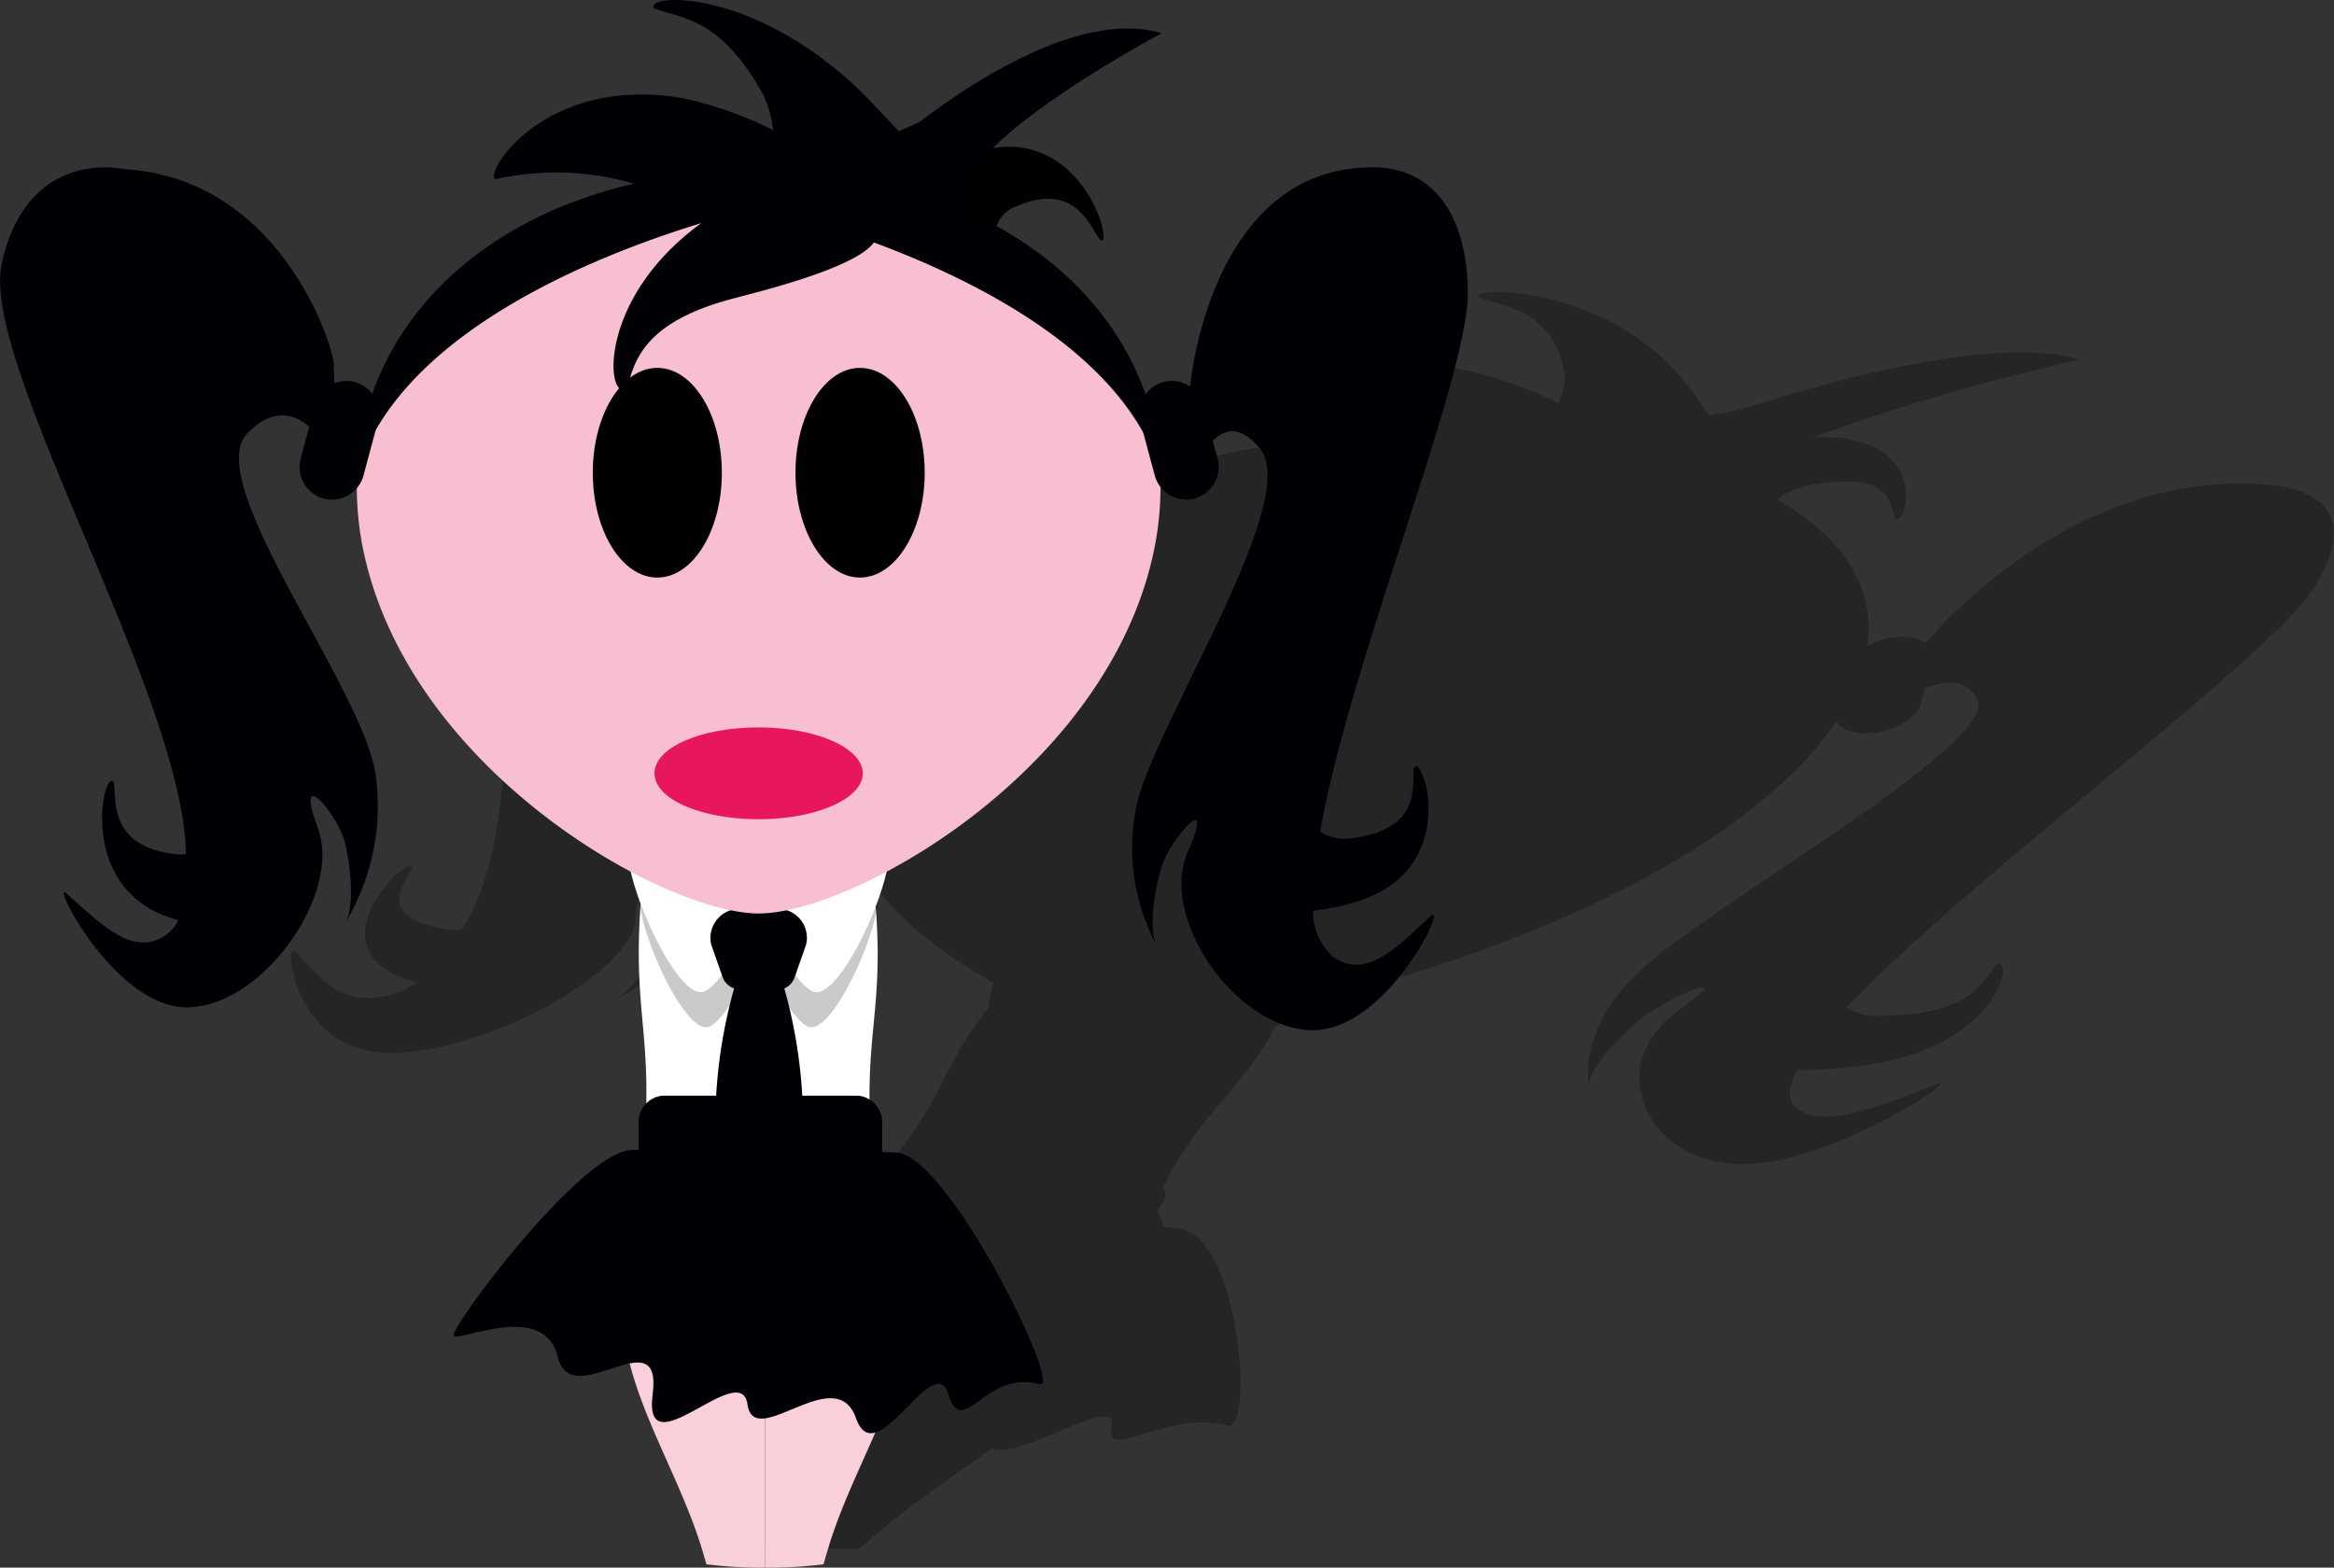
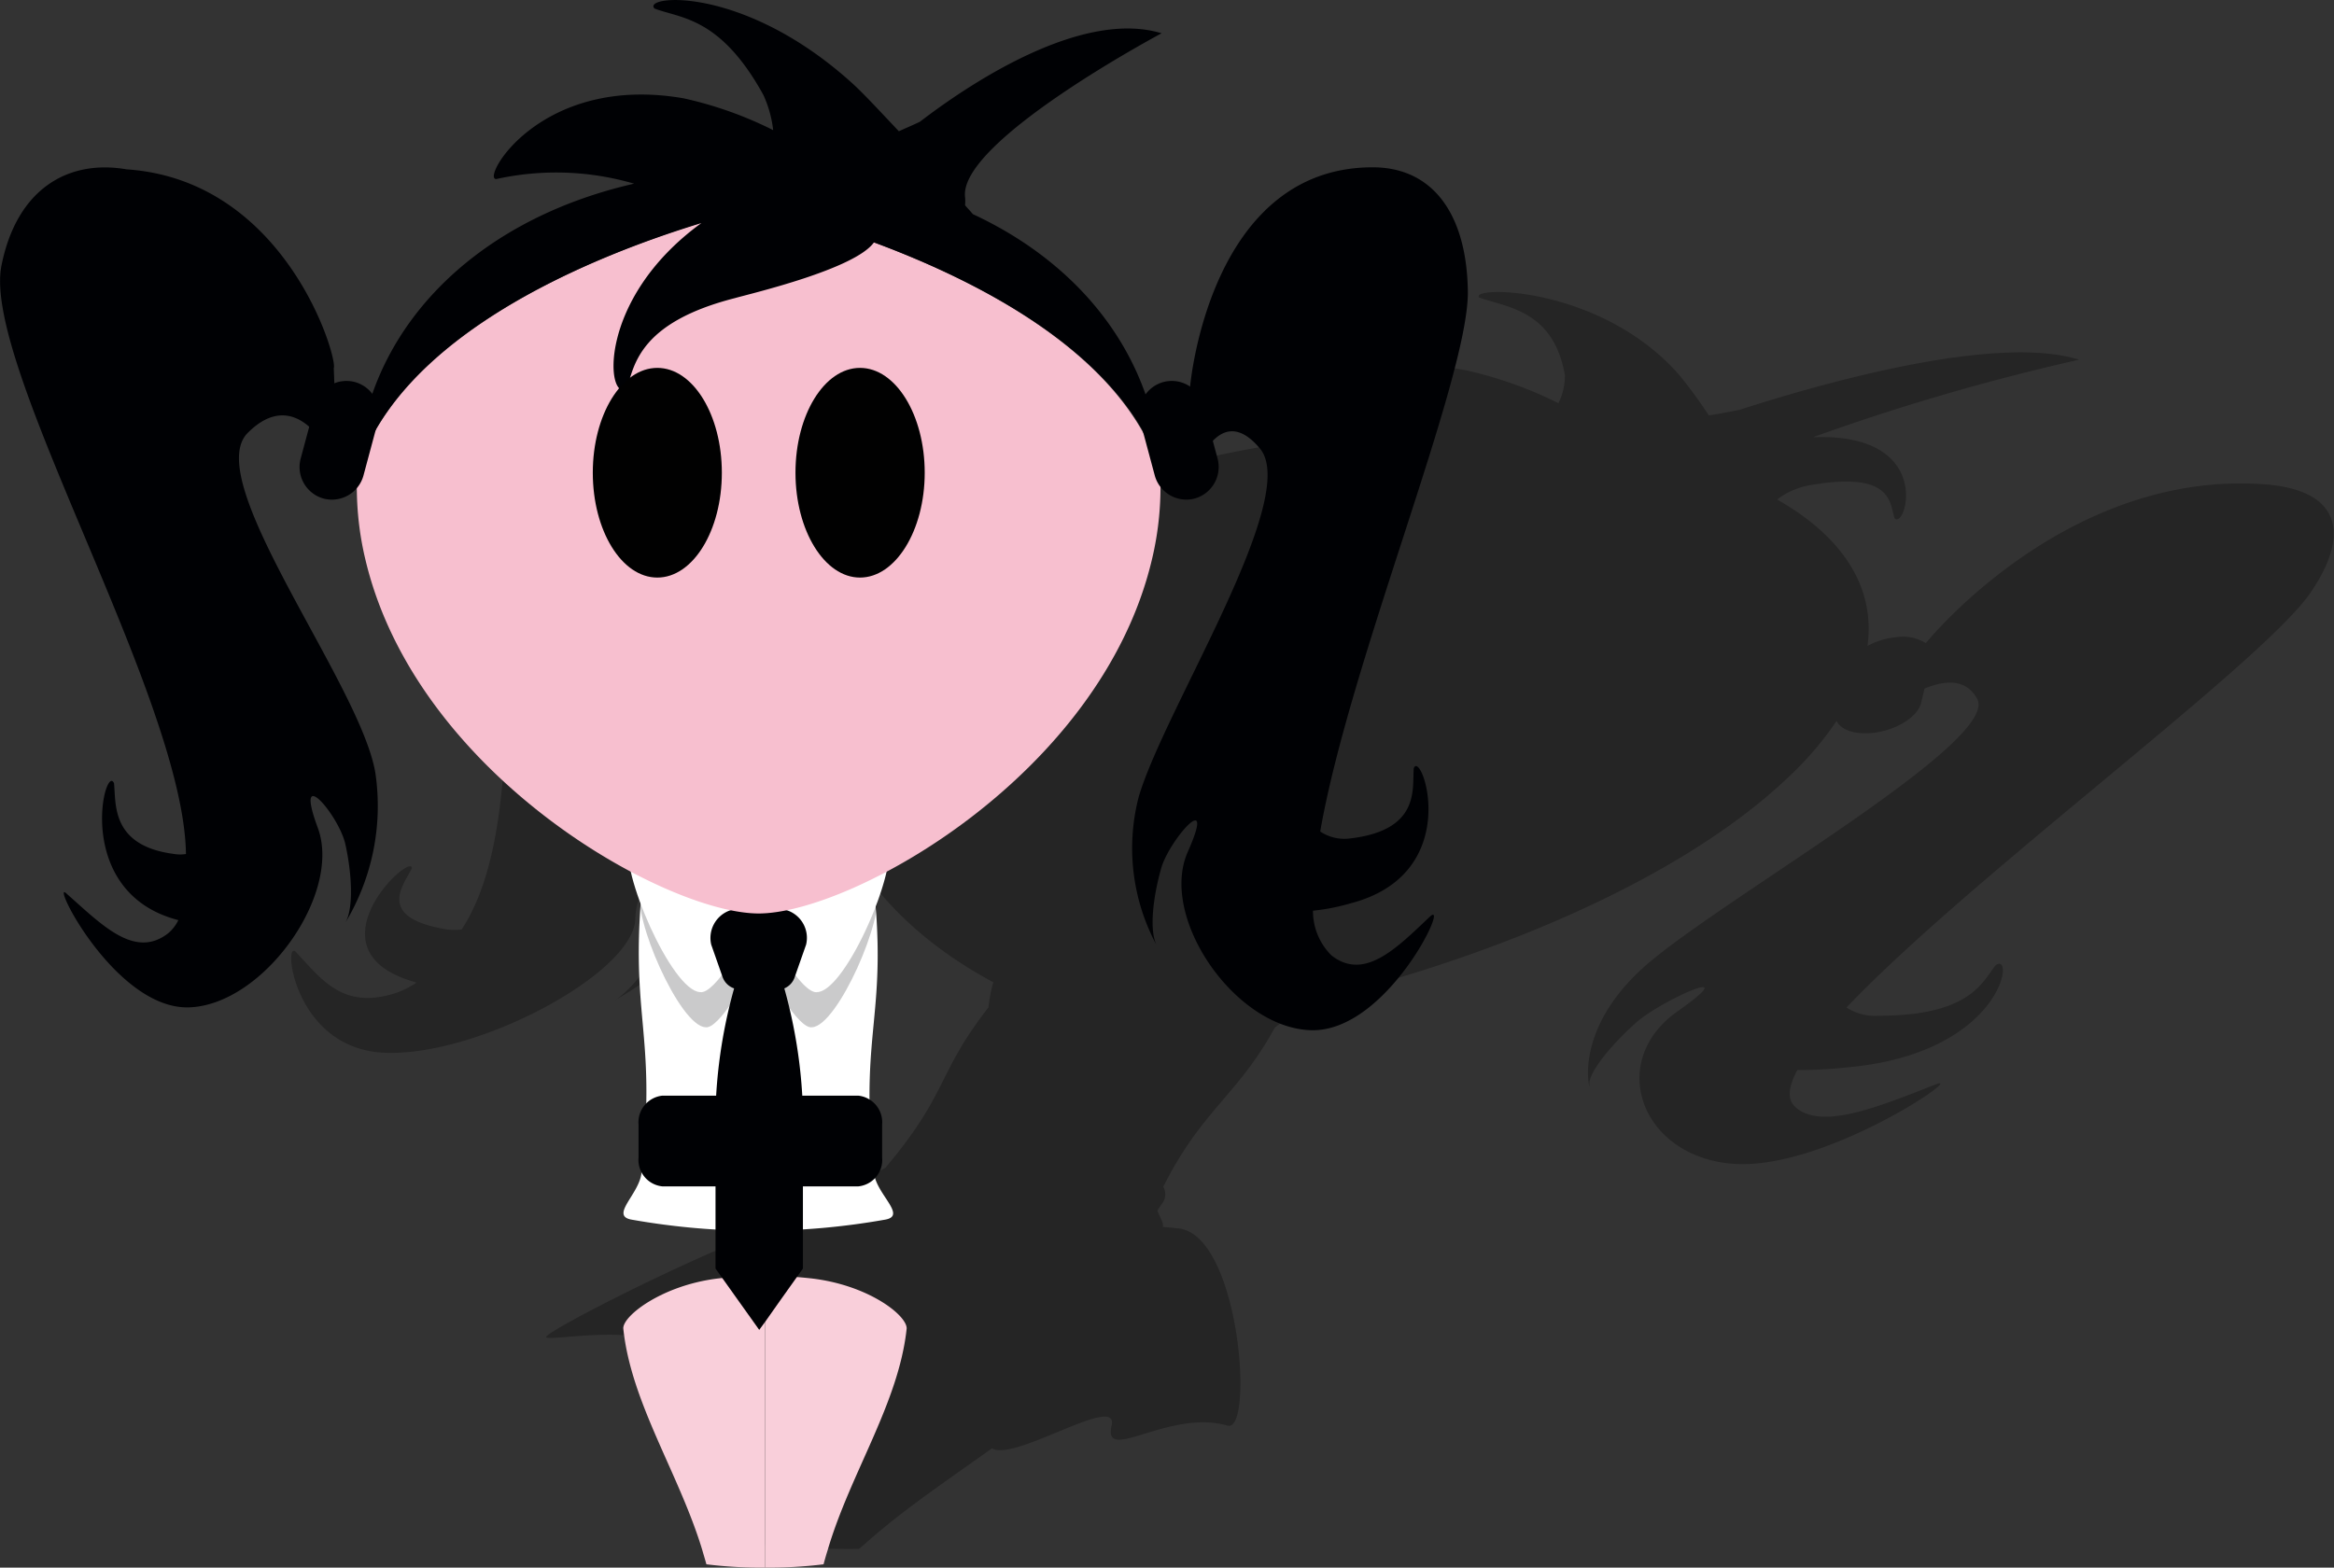
<svg xmlns="http://www.w3.org/2000/svg" viewBox="0 0 125.52 84.33">
  <rect x="0" y="0" width="125.52" height="84.33" fill="#333333" stroke="none" />
  <defs>
    <style>.cls-1,.cls-6{fill:#010101;}.cls-1{opacity:0.28;}.cls-2{fill:#fff;}.cls-3{opacity:0.21;}.cls-4{fill:#000104;}.cls-5{fill:#f9cfda;}.cls-7{fill:#f7bfcf;}.cls-8{fill:#e8175c;}</style>
  </defs>
  <title>mangagirl</title>
  <g id="Layer_2" data-name="Layer 2">
    <g id="mangagirl">
      <path class="cls-1" d="M104.09,58.34c-3,1.17-6.12,2.48-7.53,1.22-.47-.41-.38-1.11.1-2a23.83,23.83,0,0,0,2.66-.14c8.39-.74,9.08-6.32,8-5.49-.7.86-1.32,2.7-6.23,2.71a2.88,2.88,0,0,1-1.79-.44c6.74-7.09,22.5-18.62,25-22.38,2.21-3.29,1.39-5.5-2.57-5.77-10.53-.74-17.93,8.26-18.16,8.55a2.31,2.31,0,0,0-1.6-.32,3.91,3.91,0,0,0-1.54.47c.43-3.11-1.28-5.85-4.86-7.88a4.06,4.06,0,0,1,1.83-.78c4.41-.76,4.22,1,4.49,1.79.61.66,2.19-4.61-4.39-4.36a120,120,0,0,1,14.31-4.17c-4.37-1.36-13.37,1.12-18.27,2.7-.48.09-1,.2-1.64.3a25.33,25.33,0,0,0-1.62-2.21C86.07,15.37,79.07,15.37,79.54,16c1.42.53,4,.64,4.62,4.18a3.33,3.33,0,0,1-.35,1.51,21.73,21.73,0,0,0-4.92-1.76c-8.77-1.7-15.63,2.63-14.51,2.63a24.66,24.66,0,0,1,8.82.83c-9.4.7-17.81,3.6-23.06,7.81a1.13,1.13,0,0,0-.79-.59,3.18,3.18,0,0,0-1.38,0,4.91,4.91,0,0,0,.36-.67c.54-.36,2.31-8.24-7.8-9.43A12.1,12.1,0,0,0,29.67,24c-4.19,4.17-.47,19.31-4.84,26a3.41,3.41,0,0,1-.78,0c-3.91-.63-2.32-2.42-1.9-3.29,0-.93-5.67,4.34,0,6.07l.25.08a5.24,5.24,0,0,1-1,.52c-2.92,1-4.07-.66-5.47-2.15-.74-.87-.2,5.16,4.71,5.4s13.22-4.15,13.52-7.09c.1-2.94,1.72-.45,1.32.82a6.45,6.45,0,0,1-2.27,3.36c-1.07.59,4.89-2.45,6.3-6.27,1.6-3.85-3-13.31,1.41-15.12,2.41-1,3.63-.66,4.22,0l-1.51,1.37c-.8.72-.64,1.53.36,1.81a3.8,3.8,0,0,0,2.47-.31A11.89,11.89,0,0,0,45,38.29C43.05,44.7,48.1,50,53.42,52.84a7.69,7.69,0,0,0-.26,1.35c-2.81,3.61-2.11,4.55-5.55,8.64a2.52,2.52,0,0,0-1,.82l-.19.28c-.74.43-1.67.78-1.44,1-4.64,1-15.75,6.71-15.61,7s6.86-1.11,6.1,1.41c-.42,1.37,2,.86,3.82.67-.66,2.67,0,5.36-.59,8.16,0,.2-.08.4-.13.62.9.16,2.21.3,3.71.41h0c1.5.1,2.89.14,3.92.12l.67-.58c1.94-1.69,4.29-3.26,6.48-4.83,1.19.75,6.84-3,6.43-1.22-.48,2.09,3.08-.91,6.24,0,1.43.4.67-10.26-2.65-10.61L62.53,66c.07-.22-.17-.54-.29-.88l.23-.34a.83.83,0,0,0,.09-.94c2.08-4.14,4-4.91,6-8.56.6-.47,1.13-.93,1.55-1.33,8.47-1.94,19.62-6.05,26-12.08a17.72,17.72,0,0,0,2.66-3.09c.22.47.94.74,1.9.65,1.26-.12,2.44-.84,2.64-1.6l.19-.79c1.11-.46,2.23-.54,2.83.55,1.27,2.3-13.79,10.79-17.85,14.37s-2.9,7-3,6.4S86.63,56.21,88,55s6-3.26,2.21-.59-2,7.76,2.92,8.19S105.88,57.64,104.09,58.34Z" />
      <path class="cls-2" d="M47,63.1c.13,1.15,1.8,2.3.6,2.51a39,39,0,0,1-13.63,0c-1.19-.21.4-1.36.53-2.51.86-7.9-.74-8.3.11-16.21.13-1.15.87-1.92,1.65-1.78a26,26,0,0,0,9,0c.79-.14,1.52.63,1.65,1.78C47.84,54.8,46.17,55.2,47,63.1Z" />
      <g class="cls-3">
        <path class="cls-4" d="M34.47,47.92c-.5,1.33,2.07,7.27,3.47,7.34.69.12,2.31-2.54,2.86-4.22,0-.07,0-.14-.07-.2C39.34,50.8,36.82,49.76,34.47,47.92Z" />
        <path class="cls-4" d="M47.13,47.92c-2.35,1.84-4.87,2.88-6.26,2.92,0,.06,0,.13-.07.2.56,1.68,2.17,4.34,2.87,4.22C45.06,55.19,47.63,49.25,47.13,47.92Z" />
      </g>
      <path class="cls-5" d="M38.65,68.77c-3,.35-5.15,2-5.13,2.69.41,4,3,7.8,4.25,11.93.07.25.15.5.22.76a24.24,24.24,0,0,0,3.15.18h0V68.63A22.8,22.8,0,0,0,38.65,68.77Z" />
      <path class="cls-5" d="M48.76,71.46c0-.72-2.08-2.34-5.14-2.69a22.62,22.62,0,0,0-2.48-.14v15.7a24.36,24.36,0,0,0,3.15-.18c.07-.26.14-.51.22-.76C45.72,79.26,48.34,75.48,48.76,71.46Z" />
      <path class="cls-2" d="M33.84,45.3c-.55,1.46,2.28,8,3.81,8.07.77.14,2.54-2.78,3.15-4.63l-.07-.23C39.2,48.47,36.42,47.32,33.84,45.3Z" />
      <path class="cls-2" d="M40.8,48.74c.61,1.85,2.38,4.77,3.15,4.63,1.54-.07,4.36-6.61,3.81-8.07-2.58,2-5.36,3.17-6.88,3.21A2,2,0,0,0,40.8,48.74Z" />
      <path class="cls-4" d="M42.75,52.53l.6-1.71A1.56,1.56,0,0,0,42.41,49a4.58,4.58,0,0,0-3.22,0,1.57,1.57,0,0,0-.94,1.82l.6,1.71a1,1,0,0,0,.63.64,27.16,27.16,0,0,0-1,8.15v6.92l1.21,1.7.82,1.15.32.45.33-.45.81-1.15,1.21-1.7V61.32a27.16,27.16,0,0,0-1-8.15A1,1,0,0,0,42.75,52.53Z" />
-       <path class="cls-4" d="M34,61.86c-2.7,0-9.88,9.65-9.6,10S29.27,69.94,30,73s5.65-2.19,5.1,2,4.74-2,5.1.55,4.74-2.37,5.83.73S50.22,72.49,51,75s1.95-1.35,4.92-.54C57.22,74.87,51,62.1,48.19,62,43.75,61.75,36.75,61.86,34,61.86Z" />
      <path class="cls-4" d="M47.44,62.27a1.43,1.43,0,0,1-1.28,1.55H35.62a1.43,1.43,0,0,1-1.28-1.55V60.49a1.44,1.44,0,0,1,1.28-1.55H46.16a1.44,1.44,0,0,1,1.28,1.55Z" />
      <path class="cls-4" d="M20.19,41.6c-.77-4.77-9.42-15.75-6.87-18.31s4.38.79,4.63,1.76,0-5.27,0-5.25c.23-.48-2.53-10.11-11.14-10.69C3.64,8.56.9,10.18.08,14.28-1,19.64,9.89,37.53,10,45.94a1.89,1.89,0,0,1-.63,0c-3.43-.44-3.12-2.72-3.24-3.81-.49-1.11-2.19,5.7,3.22,7.3l.24.07a2.14,2.14,0,0,1-.54.7c-1.8,1.41-3.56-.44-5.45-2.11-1-1,2.56,6.22,6.56,6.1s8.25-6.1,6.93-9.66,1.13-.68,1.48.87.46,3.46,0,4.24A12.17,12.17,0,0,0,20.19,41.6Z" />
      <path class="cls-4" d="M76.91,49.3c-1.75,1.65-3.51,3.5-5.3,2.1a3.36,3.36,0,0,1-1-2.41,11.16,11.16,0,0,0,2-.39c6.22-1.6,3.83-8.36,3.42-7.27-.09,1.09.38,3.35-3.48,3.78A2.34,2.34,0,0,1,71,44.73c1.58-9.09,7.94-24.27,7.94-29C78.9,11.58,77.1,9,73.82,9,65,9,64,20.82,64,20.82s-.22,6.4,0,5.41,1.55-4.75,3.76-2.1S62.56,38.26,61.23,42.9a11,11,0,0,0,1,8c-.45-.78-.22-2.66.22-4.2s3-4.41,1.43-.88,2.54,9.49,6.63,9.6S78,48.31,76.91,49.3Z" />
-       <path class="cls-6" d="M59.13,12.87c-.62-.9-1.41-3.07-4.49-1.77a1.79,1.79,0,0,0-1.12,1.34c-1.64-.7-3.45-1.3-5.19-1.94a10,10,0,0,1,4.6-2.44C58.35,6.75,60,13.63,59.13,12.87Z" />
      <path class="cls-7" d="M40.8,11.11C36.2,12.26,22,16.51,19.21,25.38a16.73,16.73,0,0,0,.45,4.76c2.77,11.6,16.19,19,21.14,19s18.36-7.38,21.14-19a16.73,16.73,0,0,0,.45-4.76C59.61,16.51,45.4,12.26,40.8,11.11Z" />
      <path class="cls-4" d="M52.32,11.52c-.13-.16-.28-.31-.42-.48a2.23,2.23,0,0,0,0-.44c-.35-3,10.57-8.81,10.57-8.81-4.17-1.27-10,2.46-13,4.76-.33.16-.71.32-1.13.51-.95-1-1.82-1.95-2.45-2.53C40-.84,34.5-.26,35.2.46,36.61,1,38.73.9,41.05,5.1A6.17,6.17,0,0,1,41.58,7a20.61,20.61,0,0,0-4.81-1.71C29,3.94,25.82,9.72,26.7,9.63a14.92,14.92,0,0,1,7.4.25c-8.75,2-14.52,8-14.89,15.5C21.51,18,31.69,13.84,37.72,12c-5.69,4.13-5.11,9.7-4,8.91.38-1.35.76-3.58,5.79-4.87,1-.28,6.47-1.57,7.49-3,5.94,2.2,13.5,6.15,15.44,12.36C62.09,19.35,58.32,14.31,52.32,11.52Z" />
-       <path class="cls-8" d="M46.4,41.6c0,1.37-2.51,2.47-5.6,2.47S35.2,43,35.2,41.6s2.51-2.47,5.6-2.47S46.4,40.24,46.4,41.6Z" />
      <path class="cls-4" d="M19.55,25.57a1.76,1.76,0,0,1-2.15,1.25h0a1.76,1.76,0,0,1-1.23-2.15l.77-2.87a1.75,1.75,0,0,1,2.14-1.25h0a1.76,1.76,0,0,1,1.24,2.15Z" />
      <path class="cls-4" d="M65.48,24.67a1.76,1.76,0,0,1-1.24,2.15h0a1.76,1.76,0,0,1-2.14-1.25l-.77-2.87a1.76,1.76,0,0,1,1.24-2.15h0a1.75,1.75,0,0,1,2.14,1.25Z" />
      <path class="cls-6" d="M38.82,25.43c0,3.11-1.55,5.64-3.47,5.64s-3.47-2.53-3.47-5.64,1.55-5.64,3.47-5.64S38.82,22.32,38.82,25.43Z" />
      <path class="cls-6" d="M42.78,25.43c0,3.11,1.56,5.64,3.47,5.64s3.48-2.53,3.48-5.64-1.56-5.64-3.48-5.64S42.78,22.32,42.78,25.43Z" />
    </g>
  </g>
</svg>